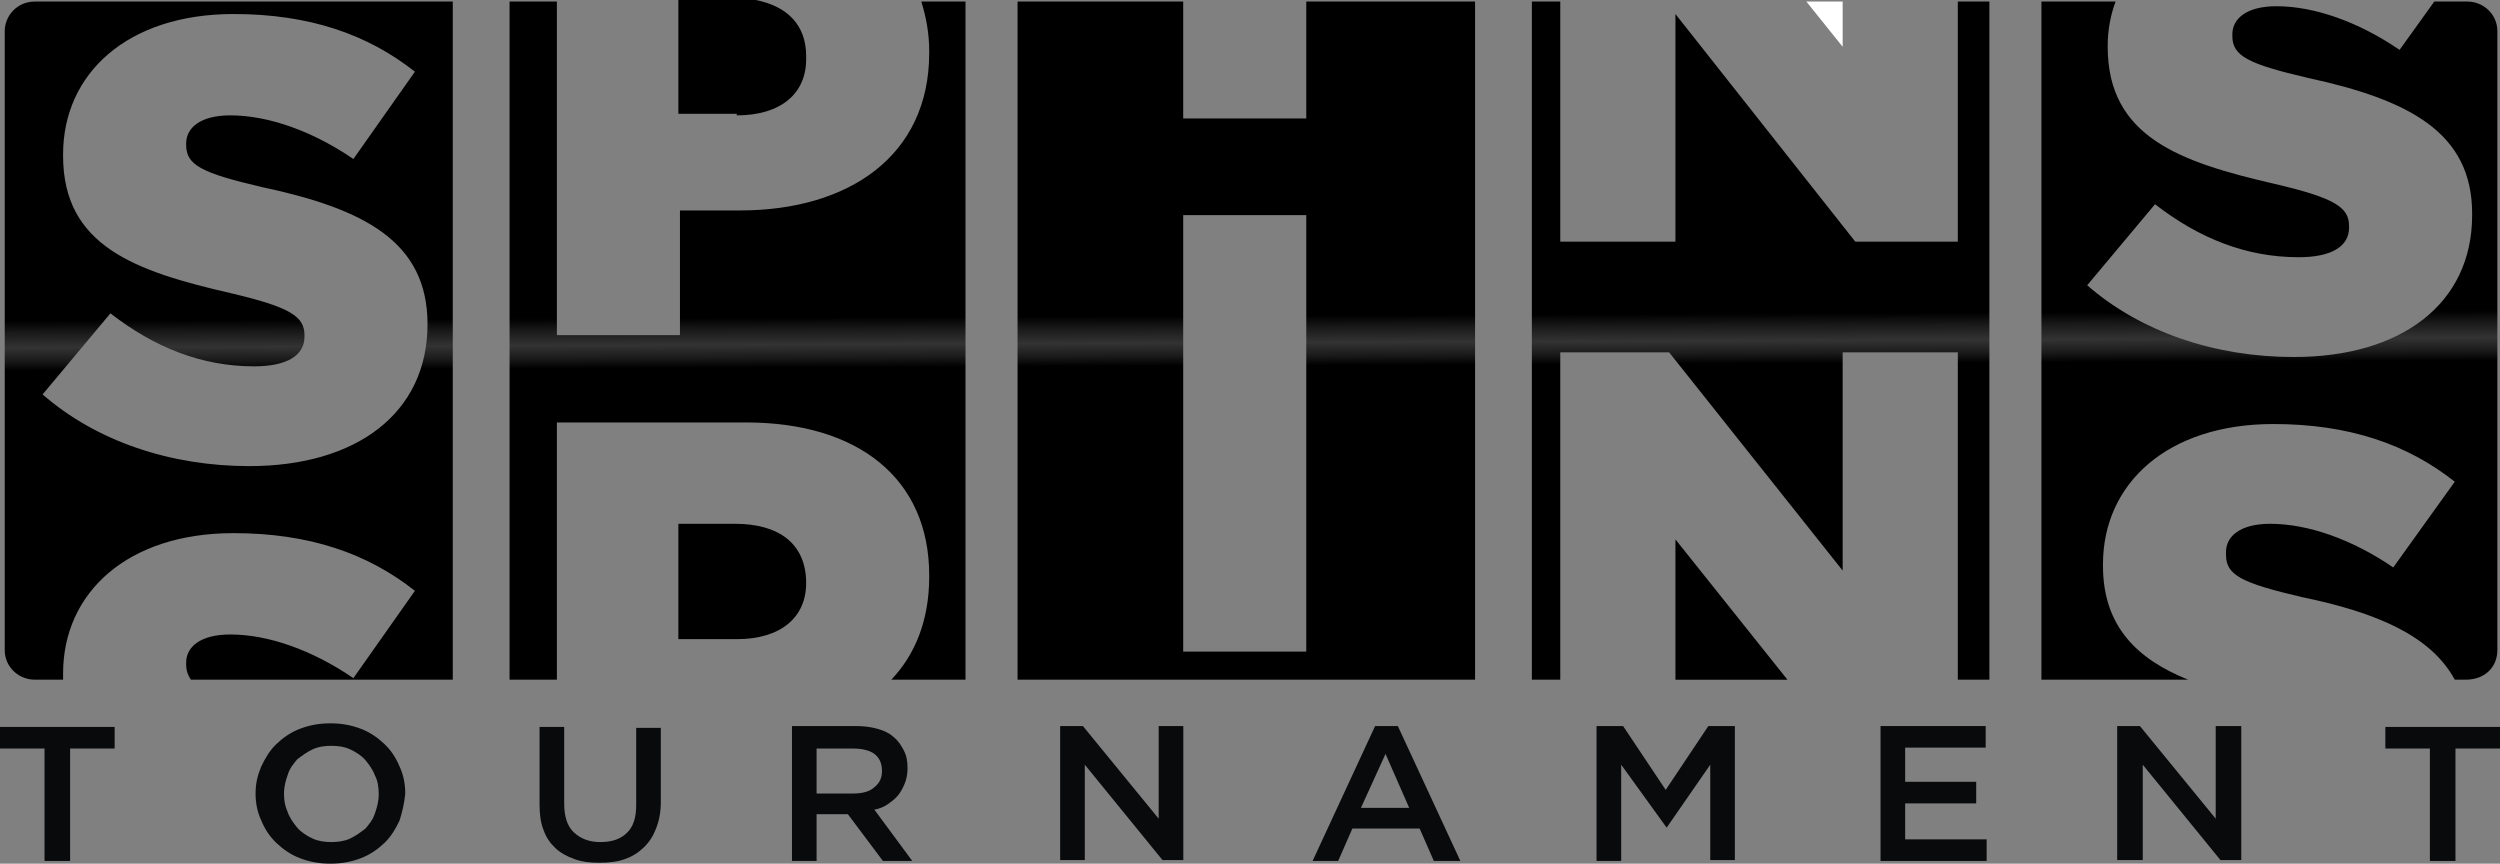
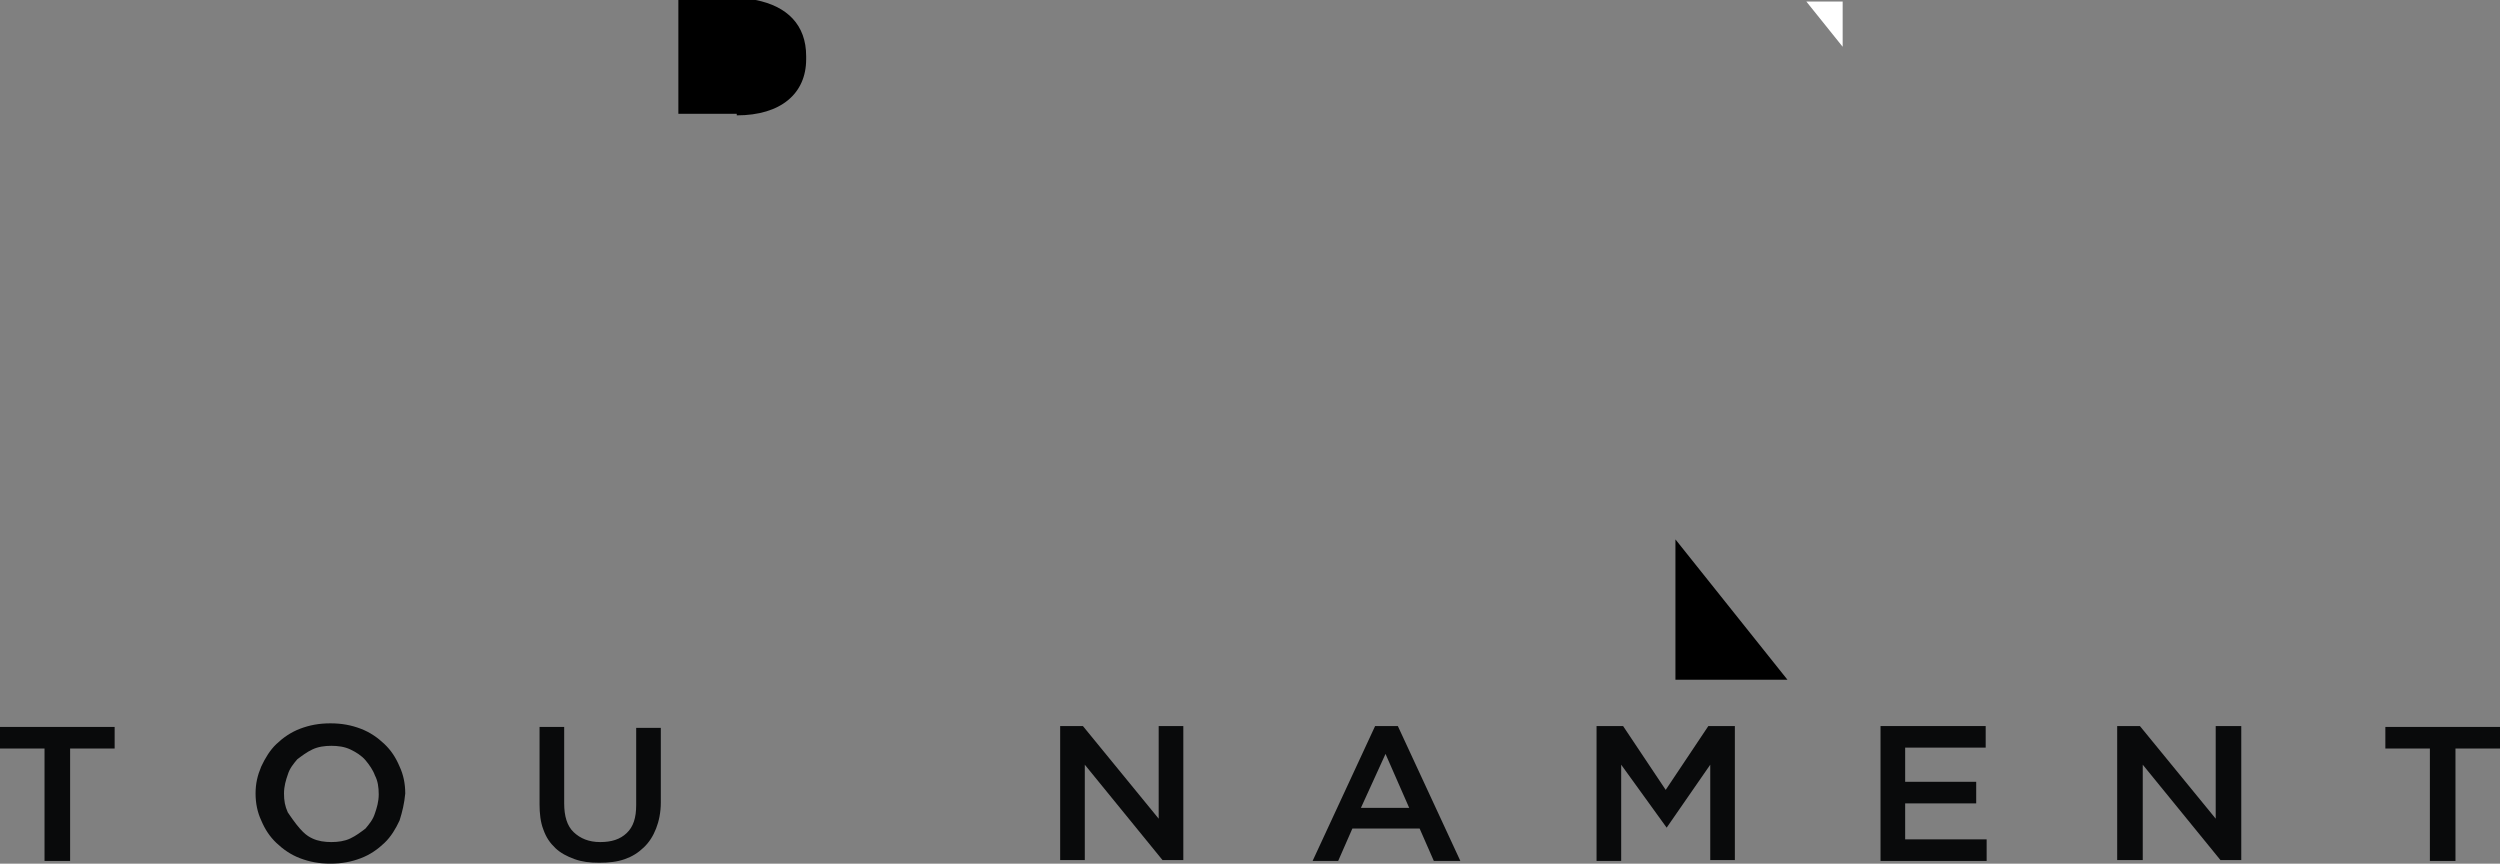
<svg xmlns="http://www.w3.org/2000/svg" width="110px" height="38px" viewBox="0 0 110 38" version="1.1">
  <rect x="0" y="0" width="110" height="38" fill="#808080" stroke="none" />
  <title>logo/black</title>
  <defs>
    <linearGradient x1="49.886%" y1="46.299%" x2="50%" y2="53.701%" id="linearGradient-1">
      <stop stop-color="#000000" offset="0%" />
      <stop stop-color="#1A1A1A" offset="24.812%" />
      <stop stop-color="#333333" offset="54.196%" />
      <stop stop-color="#1A1A1A" offset="80.056%" />
      <stop stop-color="#000000" offset="100%" />
    </linearGradient>
  </defs>
  <g id="logo/black" stroke="none" stroke-width="1" fill="none" fill-rule="evenodd">
    <g id="Group" transform="translate(0.208, 0)" fill-rule="nonzero">
-       <path d="M40.33,0.069 C40.539,0.755 40.677,1.44 40.677,2.264 L40.677,2.332 C40.677,6.859 37.137,9.26 32.348,9.26 L29.71,9.26 L29.71,14.747 L24.295,14.747 L24.295,0.069 L22.213,0.069 L22.213,29.906 L24.295,29.906 L24.295,18.588 L32.625,18.588 C37.554,18.588 40.677,21.058 40.677,25.31 L40.677,25.379 C40.677,27.3 40.053,28.809 39.011,29.906 L42.274,29.906 L42.274,0.069 L40.33,0.069 Z M57.268,0.069 L57.268,5.213 L51.853,5.213 L51.853,0.069 L44.565,0.069 L44.565,29.906 L64.695,29.906 L64.695,0.069 L57.268,0.069 Z M57.268,28.671 L51.853,28.671 L51.853,9.466 L57.268,9.466 L57.268,28.671 Z M85.936,0.069 L85.936,10.632 L81.424,10.632 L73.511,0.617 L73.511,10.632 L68.444,10.632 L68.444,0.069 L67.194,0.069 L67.194,29.906 L68.444,29.906 L68.444,15.502 L73.233,15.502 L80.869,25.105 L80.869,15.502 L85.936,15.502 L85.936,29.906 L87.325,29.906 L87.325,0.069 L85.936,0.069 Z M1.319,0.069 C0.555,0.069 0,0.686 0,1.372 L0,28.603 L0,28.603 C0,29.357 0.625,29.906 1.319,29.906 L2.568,29.906 C2.568,29.838 2.568,29.769 2.568,29.7 L2.568,29.632 C2.568,26.065 5.414,23.458 10.065,23.458 C13.397,23.458 15.966,24.35 18.048,25.996 L15.341,29.838 C13.536,28.603 11.592,27.917 9.926,27.917 C8.608,27.917 7.983,28.466 7.983,29.152 L7.983,29.22 C7.983,29.495 8.052,29.7 8.191,29.906 L19.714,29.906 L19.714,0.069 L1.319,0.069 Z M18.603,14.267 C18.603,18.177 15.48,20.509 10.759,20.509 C7.289,20.509 4.026,19.412 1.666,17.354 L4.651,13.787 C6.594,15.296 8.677,16.119 10.968,16.119 C12.425,16.119 13.189,15.639 13.189,14.816 L13.189,14.747 C13.189,13.924 12.564,13.513 9.926,12.895 C5.761,11.935 2.568,10.838 2.568,6.859 L2.568,6.791 C2.568,3.224 5.414,0.617 10.065,0.617 C13.397,0.617 15.966,1.509 18.048,3.155 L15.341,6.996 C13.536,5.762 11.592,5.076 9.926,5.076 C8.608,5.076 7.983,5.625 7.983,6.31 L7.983,6.379 C7.983,7.271 8.677,7.614 11.315,8.231 C15.827,9.191 18.603,10.632 18.603,14.267 L18.603,14.267 Z M109.676,28.603 L109.676,28.603 L109.676,1.372 C109.676,0.617 109.052,0.069 108.358,0.069 L106.9,0.069 L105.373,2.195 C103.568,0.96 101.624,0.274 99.958,0.274 C98.639,0.274 98.015,0.823 98.015,1.509 L98.015,1.578 C98.015,2.469 98.709,2.812 101.347,3.43 C105.789,4.39 108.566,5.83 108.566,9.397 L108.566,9.466 C108.566,13.375 105.442,15.708 100.722,15.708 C97.251,15.708 93.989,14.61 91.628,12.552 L94.613,8.986 C96.557,10.495 98.639,11.318 100.93,11.318 C102.388,11.318 103.151,10.838 103.151,10.014 L103.151,9.946 C103.151,9.123 102.527,8.711 99.889,8.094 C95.724,7.134 92.531,6.036 92.531,2.058 L92.531,1.989 C92.531,1.303 92.67,0.617 92.878,0.069 L89.615,0.069 L89.615,29.906 L96.071,29.906 C93.85,29.014 92.323,27.574 92.323,24.899 L92.323,24.83 C92.323,21.264 95.169,18.657 99.819,18.657 C103.151,18.657 105.72,19.549 107.802,21.195 L105.095,24.968 C103.29,23.733 101.347,23.047 99.681,23.047 C98.362,23.047 97.737,23.596 97.737,24.282 L97.737,24.419 C97.737,25.31 98.431,25.653 101.069,26.271 C104.401,26.957 106.761,27.986 107.802,29.906 L108.288,29.906 C109.121,29.906 109.676,29.357 109.676,28.603 Z" id="Combined-Shape" fill="url(#linearGradient-1)" />
      <path d="M32.209,5.076 C34.152,5.076 35.263,4.116 35.263,2.606 L35.263,2.469 C35.263,1.097 34.43,0.274 33.042,0 L29.64,0 L29.64,5.007 L32.209,5.007 L32.209,5.076 Z" id="Path" fill="#000000" />
-       <path d="M35.263,25.653 L35.263,25.653 C35.263,23.939 34.083,23.047 32.139,23.047 L29.64,23.047 L29.64,28.123 L32.209,28.123 C34.152,28.123 35.263,27.162 35.263,25.653 Z" id="Path" fill="#000000" />
    </g>
    <g id="Group" transform="translate(73.719, 0.069)" fill-rule="nonzero">
      <polygon id="Path" fill="#FFFFFF" points="7.358 0 5.761 0 7.358 1.989" />
      <polygon id="Path" fill="#000000" points="0 29.838 4.928 29.838 0 23.664" />
    </g>
    <g id="Group" transform="translate(0, 31.827)" fill="#090A0B" fill-rule="nonzero">
      <polygon id="Path" points="3.043 6.055 1.959 6.055 1.959 1.108 0 1.108 0 0.158 5.044 0.158 5.044 1.108 3.085 1.108 3.085 6.055" />
-       <path d="M17.581,4.274 C17.415,4.63 17.206,4.986 16.914,5.263 C16.623,5.54 16.289,5.778 15.872,5.936 C15.455,6.094 15.039,6.173 14.538,6.173 C14.038,6.173 13.621,6.094 13.204,5.936 C12.788,5.778 12.454,5.54 12.162,5.263 C11.871,4.986 11.662,4.67 11.495,4.274 C11.329,3.918 11.245,3.522 11.245,3.087 C11.245,2.651 11.329,2.295 11.495,1.899 C11.662,1.543 11.871,1.187 12.162,0.91 C12.454,0.633 12.788,0.396 13.204,0.237 C13.621,0.079 14.038,0 14.538,0 C15.039,0 15.455,0.079 15.872,0.237 C16.289,0.396 16.623,0.633 16.914,0.91 C17.206,1.187 17.415,1.504 17.581,1.899 C17.748,2.256 17.831,2.651 17.831,3.087 C17.79,3.522 17.706,3.878 17.581,4.274 Z M16.498,2.295 C16.414,2.058 16.247,1.82 16.081,1.622 C15.914,1.425 15.664,1.266 15.414,1.148 C15.164,1.029 14.872,0.989 14.58,0.989 C14.288,0.989 13.996,1.029 13.746,1.148 C13.496,1.266 13.288,1.425 13.079,1.583 C12.913,1.781 12.746,1.979 12.663,2.256 C12.579,2.493 12.496,2.77 12.496,3.087 C12.496,3.403 12.538,3.641 12.663,3.918 C12.746,4.155 12.913,4.393 13.079,4.59 C13.246,4.788 13.496,4.947 13.746,5.065 C13.996,5.184 14.288,5.224 14.58,5.224 C14.872,5.224 15.164,5.184 15.414,5.065 C15.664,4.947 15.872,4.788 16.081,4.63 C16.247,4.432 16.414,4.234 16.498,3.957 C16.581,3.72 16.664,3.443 16.664,3.126 C16.664,2.81 16.623,2.533 16.498,2.295 Z" id="Shape" />
+       <path d="M17.581,4.274 C17.415,4.63 17.206,4.986 16.914,5.263 C16.623,5.54 16.289,5.778 15.872,5.936 C15.455,6.094 15.039,6.173 14.538,6.173 C14.038,6.173 13.621,6.094 13.204,5.936 C12.788,5.778 12.454,5.54 12.162,5.263 C11.871,4.986 11.662,4.67 11.495,4.274 C11.329,3.918 11.245,3.522 11.245,3.087 C11.245,2.651 11.329,2.295 11.495,1.899 C11.662,1.543 11.871,1.187 12.162,0.91 C12.454,0.633 12.788,0.396 13.204,0.237 C13.621,0.079 14.038,0 14.538,0 C15.039,0 15.455,0.079 15.872,0.237 C16.289,0.396 16.623,0.633 16.914,0.91 C17.206,1.187 17.415,1.504 17.581,1.899 C17.748,2.256 17.831,2.651 17.831,3.087 C17.79,3.522 17.706,3.878 17.581,4.274 Z M16.498,2.295 C16.414,2.058 16.247,1.82 16.081,1.622 C15.914,1.425 15.664,1.266 15.414,1.148 C15.164,1.029 14.872,0.989 14.58,0.989 C14.288,0.989 13.996,1.029 13.746,1.148 C13.496,1.266 13.288,1.425 13.079,1.583 C12.913,1.781 12.746,1.979 12.663,2.256 C12.579,2.493 12.496,2.77 12.496,3.087 C12.496,3.403 12.538,3.641 12.663,3.918 C13.246,4.788 13.496,4.947 13.746,5.065 C13.996,5.184 14.288,5.224 14.58,5.224 C14.872,5.224 15.164,5.184 15.414,5.065 C15.664,4.947 15.872,4.788 16.081,4.63 C16.247,4.432 16.414,4.234 16.498,3.957 C16.581,3.72 16.664,3.443 16.664,3.126 C16.664,2.81 16.623,2.533 16.498,2.295 Z" id="Shape" />
      <path d="M29.076,3.482 C29.076,3.918 28.992,4.313 28.867,4.63 C28.742,4.947 28.575,5.224 28.325,5.461 C28.075,5.698 27.825,5.857 27.492,5.975 C27.158,6.094 26.783,6.134 26.366,6.134 C25.949,6.134 25.616,6.094 25.282,5.975 C24.949,5.857 24.657,5.698 24.449,5.501 C24.199,5.263 24.032,5.026 23.907,4.67 C23.782,4.353 23.74,3.957 23.74,3.562 L23.74,0.158 L24.824,0.158 L24.824,3.522 C24.824,4.076 24.949,4.511 25.241,4.788 C25.533,5.065 25.908,5.224 26.408,5.224 C26.908,5.224 27.283,5.105 27.575,4.828 C27.867,4.551 27.992,4.155 27.992,3.601 L27.992,0.198 L29.076,0.198 L29.076,3.482 Z" id="Path" />
-       <path d="M38.848,6.055 L37.306,3.997 L35.93,3.997 L35.93,6.055 L34.847,6.055 L34.847,0.119 L37.639,0.119 C38.015,0.119 38.306,0.158 38.598,0.237 C38.89,0.317 39.14,0.435 39.307,0.594 C39.515,0.752 39.64,0.95 39.765,1.187 C39.89,1.425 39.932,1.662 39.932,1.979 C39.932,2.216 39.89,2.453 39.807,2.651 C39.724,2.849 39.64,3.007 39.515,3.166 C39.39,3.324 39.223,3.443 39.057,3.562 C38.89,3.68 38.682,3.759 38.473,3.799 L40.14,6.055 L38.848,6.055 Z M38.473,1.345 C38.265,1.187 37.931,1.108 37.514,1.108 L35.93,1.108 L35.93,3.087 L37.556,3.087 C37.931,3.087 38.265,3.007 38.473,2.81 C38.723,2.612 38.807,2.374 38.807,2.097 C38.807,1.741 38.682,1.504 38.473,1.345 Z" id="Shape" />
      <polygon id="Path" points="50.982 0.119 52.066 0.119 52.066 6.015 51.149 6.015 47.731 1.82 47.731 6.015 46.647 6.015 46.647 0.119 47.648 0.119 50.982 4.195" />
      <path d="M64.256,6.055 L63.089,6.055 L62.464,4.63 L59.504,4.63 L58.879,6.055 L57.754,6.055 L60.505,0.119 L61.505,0.119 L64.256,6.055 Z M60.963,1.345 L59.88,3.72 L62.005,3.72 L60.963,1.345 Z" id="Shape" />
      <polygon id="Path" points="73.333 4.59 73.333 4.59 71.332 1.82 71.332 6.055 70.248 6.055 70.248 0.119 71.416 0.119 73.291 2.928 75.167 0.119 76.334 0.119 76.334 6.015 75.251 6.015 75.251 1.82" />
      <polygon id="Path" points="87.37 1.068 83.827 1.068 83.827 2.572 86.953 2.572 86.953 3.522 83.827 3.522 83.827 5.105 87.412 5.105 87.412 6.055 82.743 6.055 82.743 0.119 87.37 0.119" />
      <polygon id="Path" points="97.532 0.119 98.616 0.119 98.616 6.015 97.699 6.015 94.281 1.82 94.281 6.015 93.156 6.015 93.156 0.119 94.156 0.119 97.491 4.195 97.491 0.119" />
      <polygon id="Path" points="107.999 6.055 106.915 6.055 106.915 1.108 104.956 1.108 104.956 0.158 110 0.158 110 1.108 108.041 1.108 108.041 6.055" />
    </g>
  </g>
</svg>